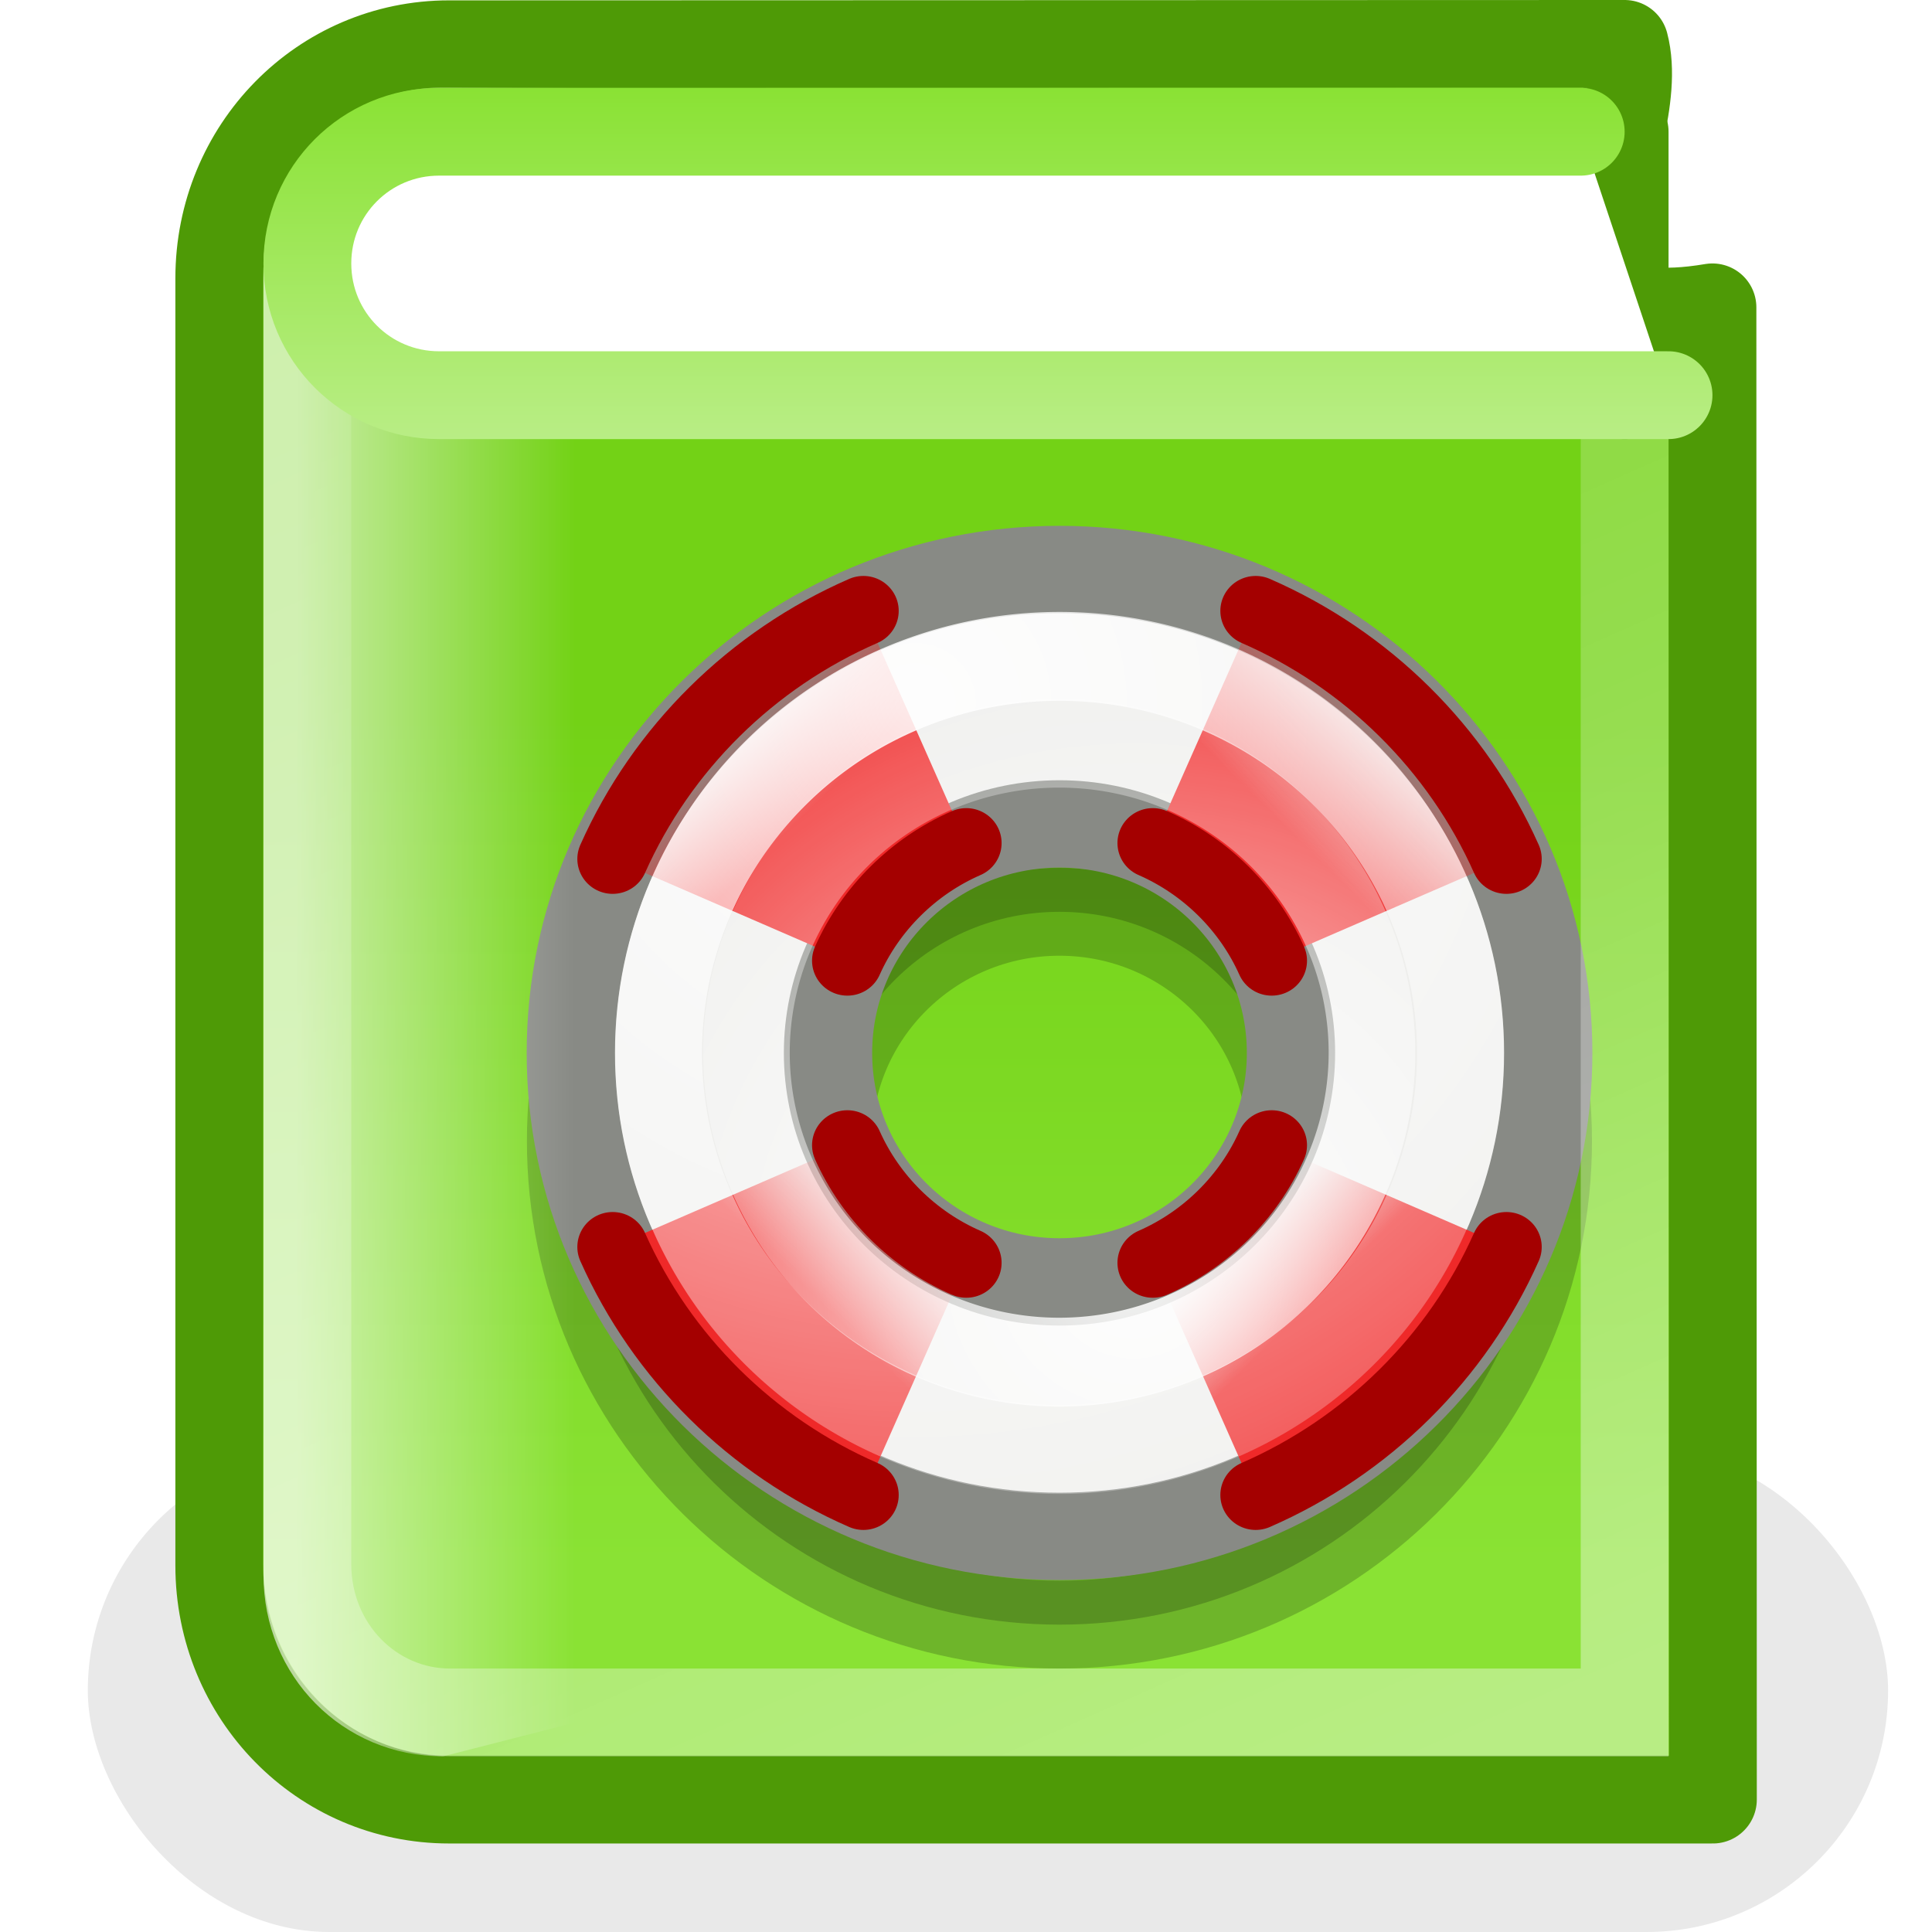
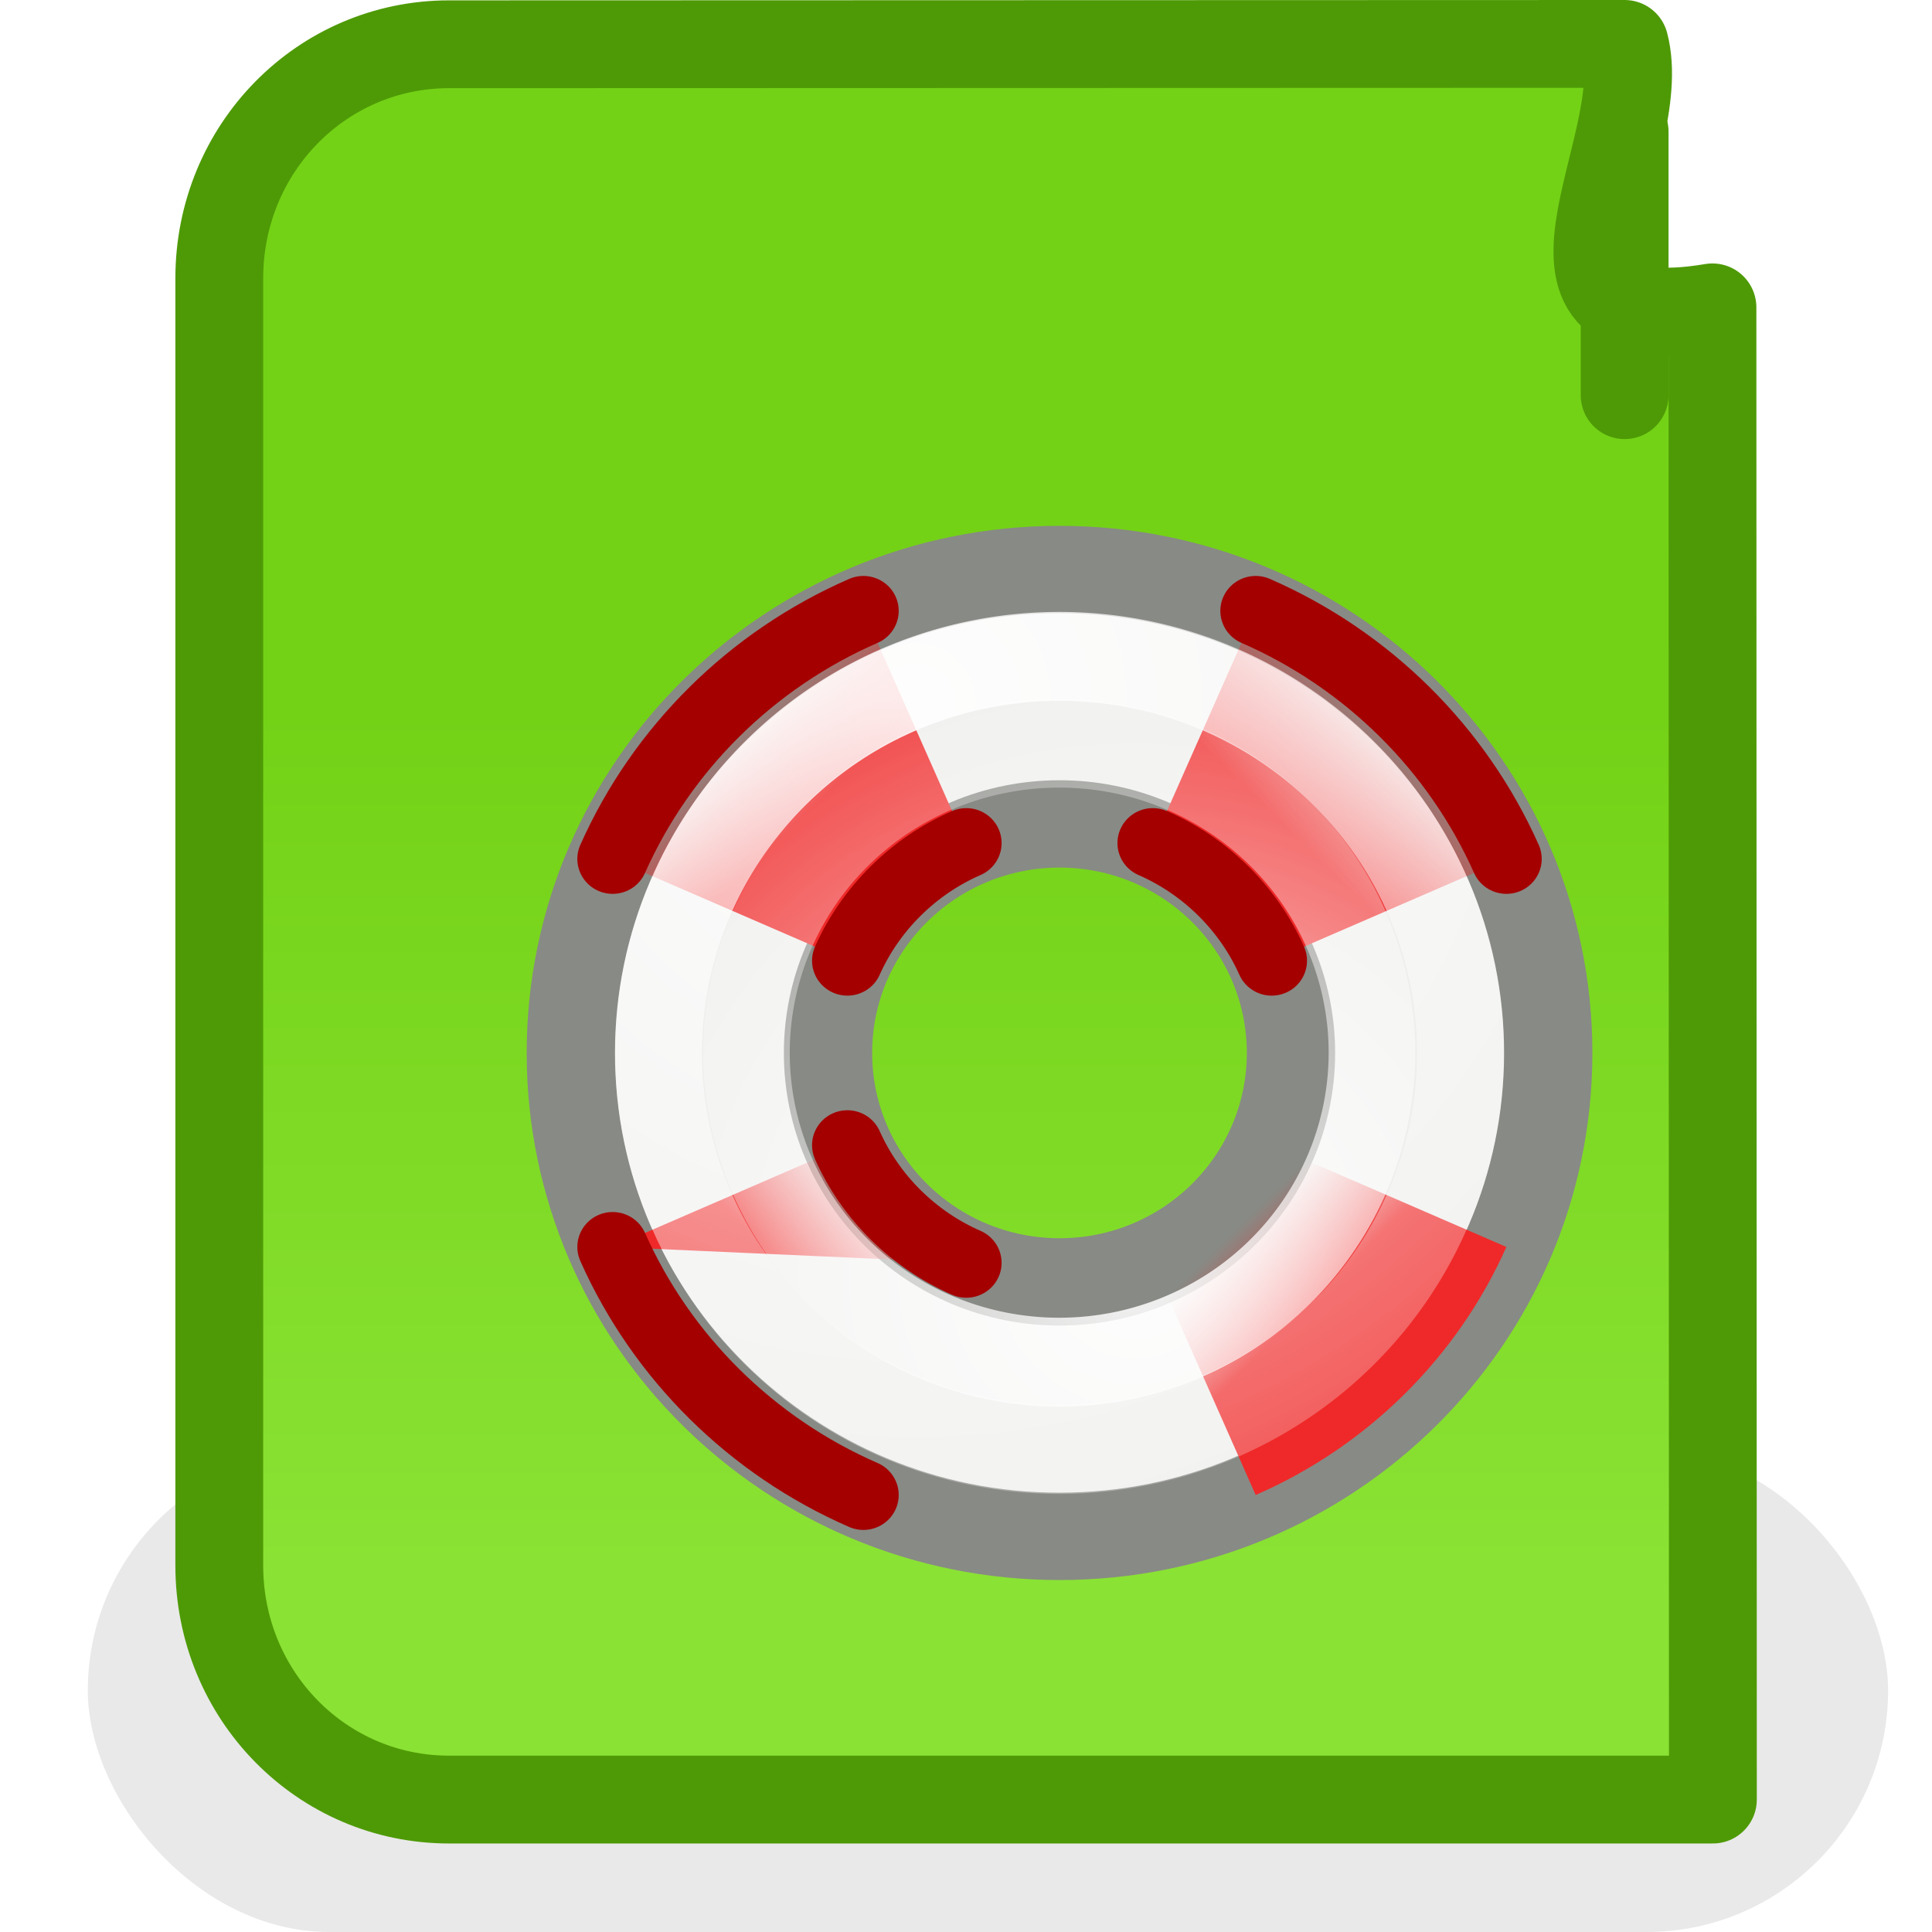
<svg xmlns="http://www.w3.org/2000/svg" xmlns:ns1="http://sodipodi.sourceforge.net/DTD/sodipodi-0.dtd" xmlns:ns2="http://www.inkscape.org/namespaces/inkscape" xmlns:xlink="http://www.w3.org/1999/xlink" width="22" height="22" id="svg2" ns1:version="0.32" ns2:version="0.45" version="1.0" ns1:docbase="/home/dobey/Projects/gnome-icon-theme/22x22/categories" ns1:docname="system-help.svg" ns2:output_extension="org.inkscape.output.svg.inkscape" ns2:export-filename="/home/lapo/Icone/svn/gnome-icon-theme/22x22/apps/help-contest.png" ns2:export-xdpi="90" ns2:export-ydpi="90">
  <defs id="defs4">
    <linearGradient ns2:collect="always" id="linearGradient7080">
      <stop style="stop-color:#ffffff;stop-opacity:1;" offset="0" id="stop7082" />
      <stop style="stop-color:#ffffff;stop-opacity:0;" offset="1" id="stop7084" />
    </linearGradient>
    <linearGradient id="linearGradient7056">
      <stop style="stop-color:#ffffff;stop-opacity:1;" offset="0" id="stop7058" />
      <stop style="stop-color:#8ae234;stop-opacity:1" offset="1" id="stop7060" />
    </linearGradient>
    <linearGradient ns2:collect="always" id="linearGradient7069">
      <stop style="stop-color:#ffffff;stop-opacity:1;" offset="0" id="stop7071" />
      <stop style="stop-color:#ffffff;stop-opacity:0;" offset="1" id="stop7073" />
    </linearGradient>
    <linearGradient id="linearGradient6954">
      <stop style="stop-color:#73d216;stop-opacity:1;" offset="0" id="stop6956" />
      <stop style="stop-color:#8ae234;stop-opacity:1" offset="1" id="stop6958" />
    </linearGradient>
    <linearGradient ns2:collect="always" id="linearGradient3839">
      <stop style="stop-color:white;stop-opacity:1" offset="0" id="stop3841" />
      <stop style="stop-color:#eeeeec;stop-opacity:1" offset="1" id="stop3843" />
    </linearGradient>
    <linearGradient ns2:collect="always" id="linearGradient3831">
      <stop style="stop-color:#ef2929;stop-opacity:1;" offset="0" id="stop3833" />
      <stop style="stop-color:#ef2929;stop-opacity:0;" offset="1" id="stop3835" />
    </linearGradient>
    <linearGradient ns2:collect="always" id="linearGradient3823">
      <stop style="stop-color:#ef2929;stop-opacity:1;" offset="0" id="stop3825" />
      <stop style="stop-color:#ef2929;stop-opacity:0;" offset="1" id="stop3827" />
    </linearGradient>
    <linearGradient ns2:collect="always" id="linearGradient3815">
      <stop style="stop-color:#ef2929;stop-opacity:1;" offset="0" id="stop3817" />
      <stop style="stop-color:#ef2929;stop-opacity:0;" offset="1" id="stop3819" />
    </linearGradient>
    <linearGradient ns2:collect="always" id="linearGradient3807">
      <stop style="stop-color:#ef2929;stop-opacity:1;" offset="0" id="stop3809" />
      <stop style="stop-color:#ef2929;stop-opacity:0;" offset="1" id="stop3811" />
    </linearGradient>
    <linearGradient ns2:collect="always" id="linearGradient3735">
      <stop style="stop-color:white;stop-opacity:1;" offset="0" id="stop3737" />
      <stop style="stop-color:white;stop-opacity:0;" offset="1" id="stop3739" />
    </linearGradient>
    <radialGradient ns2:collect="always" xlink:href="#linearGradient3839" id="radialGradient3036" gradientUnits="userSpaceOnUse" gradientTransform="matrix(0.419,0,0,0.296,23.394,4.104)" cx="11" cy="13.481" fx="11" fy="13.481" r="10" />
    <radialGradient ns2:collect="always" xlink:href="#linearGradient3735" id="radialGradient3040" gradientUnits="userSpaceOnUse" gradientTransform="matrix(2.21,0,0,2.139,-12.102,-18.821)" cx="10.864" cy="16.149" fx="10.864" fy="16.149" r="8.714" />
    <linearGradient ns2:collect="always" xlink:href="#linearGradient7069" id="linearGradient6054" gradientUnits="userSpaceOnUse" x1="2.25" y1="7" x2="4.625" y2="7" gradientTransform="matrix(1.336,0,0,1.351,0.371,-2.313)" />
    <linearGradient ns2:collect="always" xlink:href="#linearGradient6954" id="linearGradient6070" gradientUnits="userSpaceOnUse" x1="12.816" y1="6.203" x2="12.816" y2="13.502" gradientTransform="matrix(1.308,0,0,1.333,0.535,-2.162)" />
    <linearGradient ns2:collect="always" xlink:href="#linearGradient7056" id="linearGradient7062" x1="10.812" y1="11.025" x2="10.812" y2="1" gradientUnits="userSpaceOnUse" gradientTransform="translate(-1.079935e-8,-2)" />
    <linearGradient ns2:collect="always" xlink:href="#linearGradient7080" id="linearGradient7086" x1="18.385" y1="17.525" x2="7.336" y2="-7.312" gradientUnits="userSpaceOnUse" />
    <radialGradient r="8.462" fy="3.155" fx="7.593" cy="3.155" cx="7.593" gradientTransform="matrix(2.724,0,0,2.633,-13.56,-4.831)" gradientUnits="userSpaceOnUse" id="radialGradient3038" xlink:href="#linearGradient3743" ns2:collect="always" />
    <linearGradient y2="4.74" x2="4.483" y1="6.312" x1="6.055" gradientTransform="matrix(0.789,0,0,0.789,-0.684,-2.684)" gradientUnits="userSpaceOnUse" id="linearGradient3033" xlink:href="#linearGradient3807" ns2:collect="always" />
    <linearGradient y2="14.275" x2="8.122" y1="15.967" x1="6.43" gradientTransform="matrix(0.789,0,0,0.789,-0.684,-2.684)" gradientUnits="userSpaceOnUse" id="linearGradient3030" xlink:href="#linearGradient3831" ns2:collect="always" />
    <linearGradient y2="4.318" x2="17.417" y1="6.444" x1="15.291" gradientTransform="matrix(0.789,0,0,0.789,-0.684,-2.684)" gradientUnits="userSpaceOnUse" id="linearGradient3027" xlink:href="#linearGradient3815" ns2:collect="always" />
    <linearGradient y2="14.54" x2="14.372" y1="15.99" x1="15.822" gradientTransform="matrix(0.789,0,0,0.789,-0.684,-2.684)" gradientUnits="userSpaceOnUse" id="linearGradient3024" xlink:href="#linearGradient3823" ns2:collect="always" />
    <linearGradient id="linearGradient3743" ns2:collect="always">
      <stop id="stop3745" offset="0" style="stop-color:white;stop-opacity:1;" />
      <stop id="stop3747" offset="1" style="stop-color:white;stop-opacity:0;" />
    </linearGradient>
    <filter ns2:collect="always" id="filter7243">
      <feGaussianBlur ns2:collect="always" stdDeviation="0.123" id="feGaussianBlur7245" />
    </filter>
  </defs>
  <ns1:namedview id="base" pagecolor="#ffffff" bordercolor="#afafaf" borderopacity="1" ns2:pageopacity="0.0" ns2:pageshadow="2" ns2:zoom="1" ns2:cx="11.502902" ns2:cy="3.1582616" ns2:document-units="px" ns2:current-layer="layer1" width="22px" height="22px" gridspacingx="0.5px" gridspacingy="0.5px" ns2:showpageshadow="false" borderlayer="true" gridempspacing="2" ns2:window-width="1051" ns2:window-height="797" ns2:window-x="5" ns2:window-y="24" showgrid="false" showborder="false" ns2:grid-points="true" />
  <g ns2:label="Livello 1" ns2:groupmode="layer" id="layer1" transform="translate(1.079935e-8,2)">
    <rect style="opacity:0.295;fill:#000000;fill-opacity:1;fill-rule:evenodd;stroke:none;stroke-width:1;stroke-linecap:round;stroke-linejoin:miter;stroke-miterlimit:4;stroke-dasharray:none;stroke-dashoffset:0.7;stroke-opacity:1;filter:url(#filter7243)" id="rect7221" width="20.5" height="5.5" x="1" y="16.5" transform="translate(-1.079935e-8,-2)" rx="2.75" ry="2.75" />
    <path style="fill:url(#linearGradient6070);fill-opacity:1;fill-rule:evenodd;stroke:#4e9a06;stroke-width:1;stroke-linecap:round;stroke-linejoin:round;stroke-miterlimit:4;stroke-dasharray:none;stroke-dashoffset:0.7;stroke-opacity:1" d="M 5.114,-1.496 C 3.663,-1.496 2.497,-0.309 2.497,1.169 L 2.497,15.827 C 2.497,17.305 3.663,18.492 5.114,18.492 L 19.505,18.492 L 19.5,1.5 C 17.082,1.903 18.813,-0.311 18.5,-1.5 L 5.114,-1.496 z " id="rect5978" ns1:nodetypes="cccccccc" />
-     <path style="fill:#000000;fill-opacity:1;stroke:#000000;stroke-width:1;stroke-linecap:round;stroke-linejoin:round;stroke-miterlimit:4;stroke-dasharray:none;stroke-dashoffset:1.2;stroke-opacity:1;opacity:0.201" d="M 12.064,5.484 C 8.993,5.484 6.5,7.952 6.5,10.992 C 6.5,14.033 8.993,16.5 12.064,16.5 C 15.135,16.5 17.628,14.033 17.628,10.992 C 17.628,7.952 15.135,5.484 12.064,5.484 z M 12.064,8.383 C 13.519,8.383 14.699,9.552 14.699,10.992 C 14.699,12.432 13.519,13.601 12.064,13.601 C 10.609,13.601 9.428,12.432 9.428,10.992 C 9.428,9.552 10.609,8.383 12.064,8.383 z " id="path7249" />
    <g transform="matrix(0.742,0,0,0.734,6.129,5.586)" id="g7180" ns2:label="Livello 1">
      <path id="path7182" d="M 8,-1.5 C 3.86,-1.5 0.5,1.86 0.5,6 C 0.5,10.14 3.86,13.5 8,13.5 C 12.14,13.5 15.5,10.14 15.5,6 C 15.5,1.86 12.14,-1.5 8,-1.5 z M 8,2.447 C 9.961,2.447 11.552,4.039 11.552,6 C 11.552,7.961 9.961,9.552 8,9.552 C 6.039,9.552 4.447,7.961 4.447,6 C 4.447,4.039 6.039,2.447 8,2.447 z " style="fill:url(#radialGradient3036);fill-opacity:1;stroke:#888a85;stroke-width:1.355;stroke-linecap:round;stroke-linejoin:round;stroke-miterlimit:4;stroke-dasharray:none;stroke-dashoffset:1.2;stroke-opacity:1" />
      <path id="path7184" d="M 4.99,-0.858 C 3.276,-0.103 1.897,1.276 1.142,2.99 L 4.744,4.569 C 5.101,3.76 5.76,3.101 6.569,2.744 L 4.99,-0.858 z " style="fill:url(#linearGradient3033);fill-opacity:1;fill-rule:evenodd;stroke:none;stroke-width:1px;stroke-linecap:butt;stroke-linejoin:miter;stroke-opacity:1" />
-       <path id="path7186" d="M 4.744,7.431 L 1.142,9.01 C 1.897,10.724 3.276,12.103 4.99,12.858 L 6.569,9.256 C 5.76,8.899 5.101,8.24 4.744,7.431 z " style="fill:url(#linearGradient3030);fill-opacity:1;stroke:none;stroke-width:1;stroke-linecap:round;stroke-linejoin:miter;stroke-miterlimit:4;stroke-dasharray:none;stroke-dashoffset:1.2;stroke-opacity:1" />
+       <path id="path7186" d="M 4.744,7.431 L 1.142,9.01 L 6.569,9.256 C 5.76,8.899 5.101,8.24 4.744,7.431 z " style="fill:url(#linearGradient3030);fill-opacity:1;stroke:none;stroke-width:1;stroke-linecap:round;stroke-linejoin:miter;stroke-miterlimit:4;stroke-dasharray:none;stroke-dashoffset:1.2;stroke-opacity:1" />
      <path id="path7188" d="M 11.01,-0.858 L 9.431,2.744 C 10.24,3.101 10.899,3.76 11.256,4.569 L 14.858,2.99 C 14.103,1.276 12.724,-0.103 11.01,-0.858 z " style="fill:url(#linearGradient3027);fill-opacity:1;fill-rule:evenodd;stroke:none;stroke-width:1px;stroke-linecap:butt;stroke-linejoin:miter;stroke-opacity:1" />
      <path id="path7190" d="M 11.256,7.431 C 10.899,8.24 10.24,8.899 9.431,9.256 L 11.01,12.858 C 12.724,12.103 14.103,10.724 14.858,9.01 L 11.256,7.431 z " style="fill:url(#linearGradient3024);fill-opacity:1;fill-rule:evenodd;stroke:none;stroke-width:1px;stroke-linecap:butt;stroke-linejoin:miter;stroke-opacity:1" />
      <path ns1:nodetypes="cccc" id="path7192" d="M 4.744,4.569 C 5.101,3.76 5.76,3.101 6.569,2.744 M 4.99,-0.858 C 3.276,-0.103 1.897,1.276 1.142,2.99" style="fill:none;fill-rule:evenodd;stroke:#a40000;stroke-width:1.084;stroke-linecap:round;stroke-linejoin:miter;stroke-miterlimit:4;stroke-dasharray:none;stroke-opacity:1" />
      <path ns1:nodetypes="cccc" id="path7194" d="M 14.858,2.99 C 14.103,1.276 12.724,-0.103 11.01,-0.858 M 9.431,2.744 C 10.24,3.101 10.899,3.76 11.256,4.569" style="fill:none;fill-rule:evenodd;stroke:#a40000;stroke-width:1.084;stroke-linecap:round;stroke-linejoin:miter;stroke-miterlimit:4;stroke-dasharray:none;stroke-opacity:1" />
-       <path ns1:nodetypes="cccc" id="path7196" d="M 11.256,7.431 C 10.899,8.24 10.24,8.899 9.431,9.256 M 11.01,12.858 C 12.724,12.103 14.103,10.724 14.858,9.01" style="fill:none;fill-rule:evenodd;stroke:#a40000;stroke-width:1.084;stroke-linecap:round;stroke-linejoin:miter;stroke-miterlimit:4;stroke-dasharray:none;stroke-opacity:1" />
      <path ns1:nodetypes="cccc" id="path7198" d="M 6.569,9.256 C 5.76,8.899 5.101,8.24 4.744,7.431 M 1.142,9.01 C 1.897,10.724 3.276,12.103 4.99,12.858" style="fill:none;fill-opacity:1;stroke:#a40000;stroke-width:1.084;stroke-linecap:round;stroke-linejoin:miter;stroke-miterlimit:4;stroke-dasharray:none;stroke-dashoffset:1.2;stroke-opacity:1" />
      <path transform="matrix(0.769,0,0,0.797,0.31,-2.194)" d="M 18 10.281 A 8 7.719 0 1 1  2,10.281 A 8 7.719 0 1 1  18 10.281 z" ns1:ry="7.71875" ns1:rx="8" ns1:cy="10.28125" ns1:cx="10" id="path2850" style="opacity:0.9;fill:none;fill-opacity:1;stroke:url(#radialGradient3038);stroke-width:1.731;stroke-linecap:round;stroke-linejoin:miter;stroke-miterlimit:4;stroke-dasharray:none;stroke-dashoffset:1.2;stroke-opacity:1" ns1:type="arc" />
      <path transform="matrix(0.6,0,0,0.622,1.995,-0.399)" d="M 18 10.281 A 8 7.719 0 1 1  2,10.281 A 8 7.719 0 1 1  18 10.281 z" ns1:ry="7.71875" ns1:rx="8" ns1:cy="10.28125" ns1:cx="10" id="path7201" style="opacity:0.9;fill:none;fill-opacity:1;stroke:url(#radialGradient3040);stroke-width:2.216;stroke-linecap:round;stroke-linejoin:miter;stroke-miterlimit:4;stroke-dasharray:none;stroke-dashoffset:1.2;stroke-opacity:1" ns1:type="arc" />
    </g>
-     <path style="opacity:0.614;fill:url(#linearGradient6054);fill-opacity:1;fill-rule:evenodd;stroke:none;stroke-width:1;stroke-linecap:round;stroke-linejoin:round;stroke-miterlimit:4;stroke-dashoffset:0.7;stroke-opacity:1" d="M 5.045,-1.004 C 3.902,-1.004 3,-0.091 3,1.066 L 3,15.931 C 3,17.087 3.902,18 5.045,18 L 7,17.5 L 7,-1 L 5.045,-1.004 z " id="path7057" ns1:nodetypes="ccccccc" />
-     <path ns1:type="inkscape:offset" ns2:radius="-1.0054175" ns2:original="M 5.125 -1.5 C 3.6741782 -1.5 2.5 -0.32147145 2.5 1.15625 L 2.5 15.8125 C 2.5 17.290221 3.674178 18.5 5.125 18.5 L 19.5 18.5 L 19.5 1.5 C 17.082349 1.9032405 18.812887 -0.31064236 18.5 -1.5 L 5.125 -1.5 z " style="fill:none;fill-opacity:1.0;fill-rule:evenodd;stroke:url(#linearGradient7086);stroke-width:1;stroke-linecap:round;stroke-linejoin:miter;stroke-miterlimit:4;stroke-dasharray:none;stroke-dashoffset:0.7;stroke-opacity:1;opacity:0.398" id="path7076" d="M 5.125,-0.5 C 4.219,-0.5 3.5,0.211 3.5,1.156 L 3.5,15.812 C 3.5,16.758 4.233,17.5 5.125,17.5 L 18.5,17.5 L 18.5,2.5 C 18.202,2.443 17.938,2.326 17.688,2.094 C 17.133,1.579 17.157,0.912 17.219,0.469 C 17.271,0.097 17.368,-0.215 17.438,-0.5 L 5.125,-0.5 z " />
    <path style="fill:none;fill-rule:evenodd;stroke:#4e9a06;stroke-width:1px;stroke-linecap:round;stroke-linejoin:miter;stroke-opacity:1" d="M 18.5,4.5 L 18.5,1.5" id="path7203" transform="translate(-1.079935e-8,-2)" />
-     <path style="opacity:1;fill:#ffffff;fill-opacity:1;fill-rule:evenodd;stroke:url(#linearGradient7062);stroke-width:1;stroke-linecap:round;stroke-linejoin:round;stroke-miterlimit:4;stroke-dashoffset:0.7;stroke-opacity:1" d="M 19,2.5 L 5,2.5 C 4.169,2.5 3.5,1.831 3.5,1 C 3.5,0.169 4.169,-0.5 5,-0.5 L 18,-0.5" id="rect6084" ns1:nodetypes="ccscc" />
  </g>
</svg>